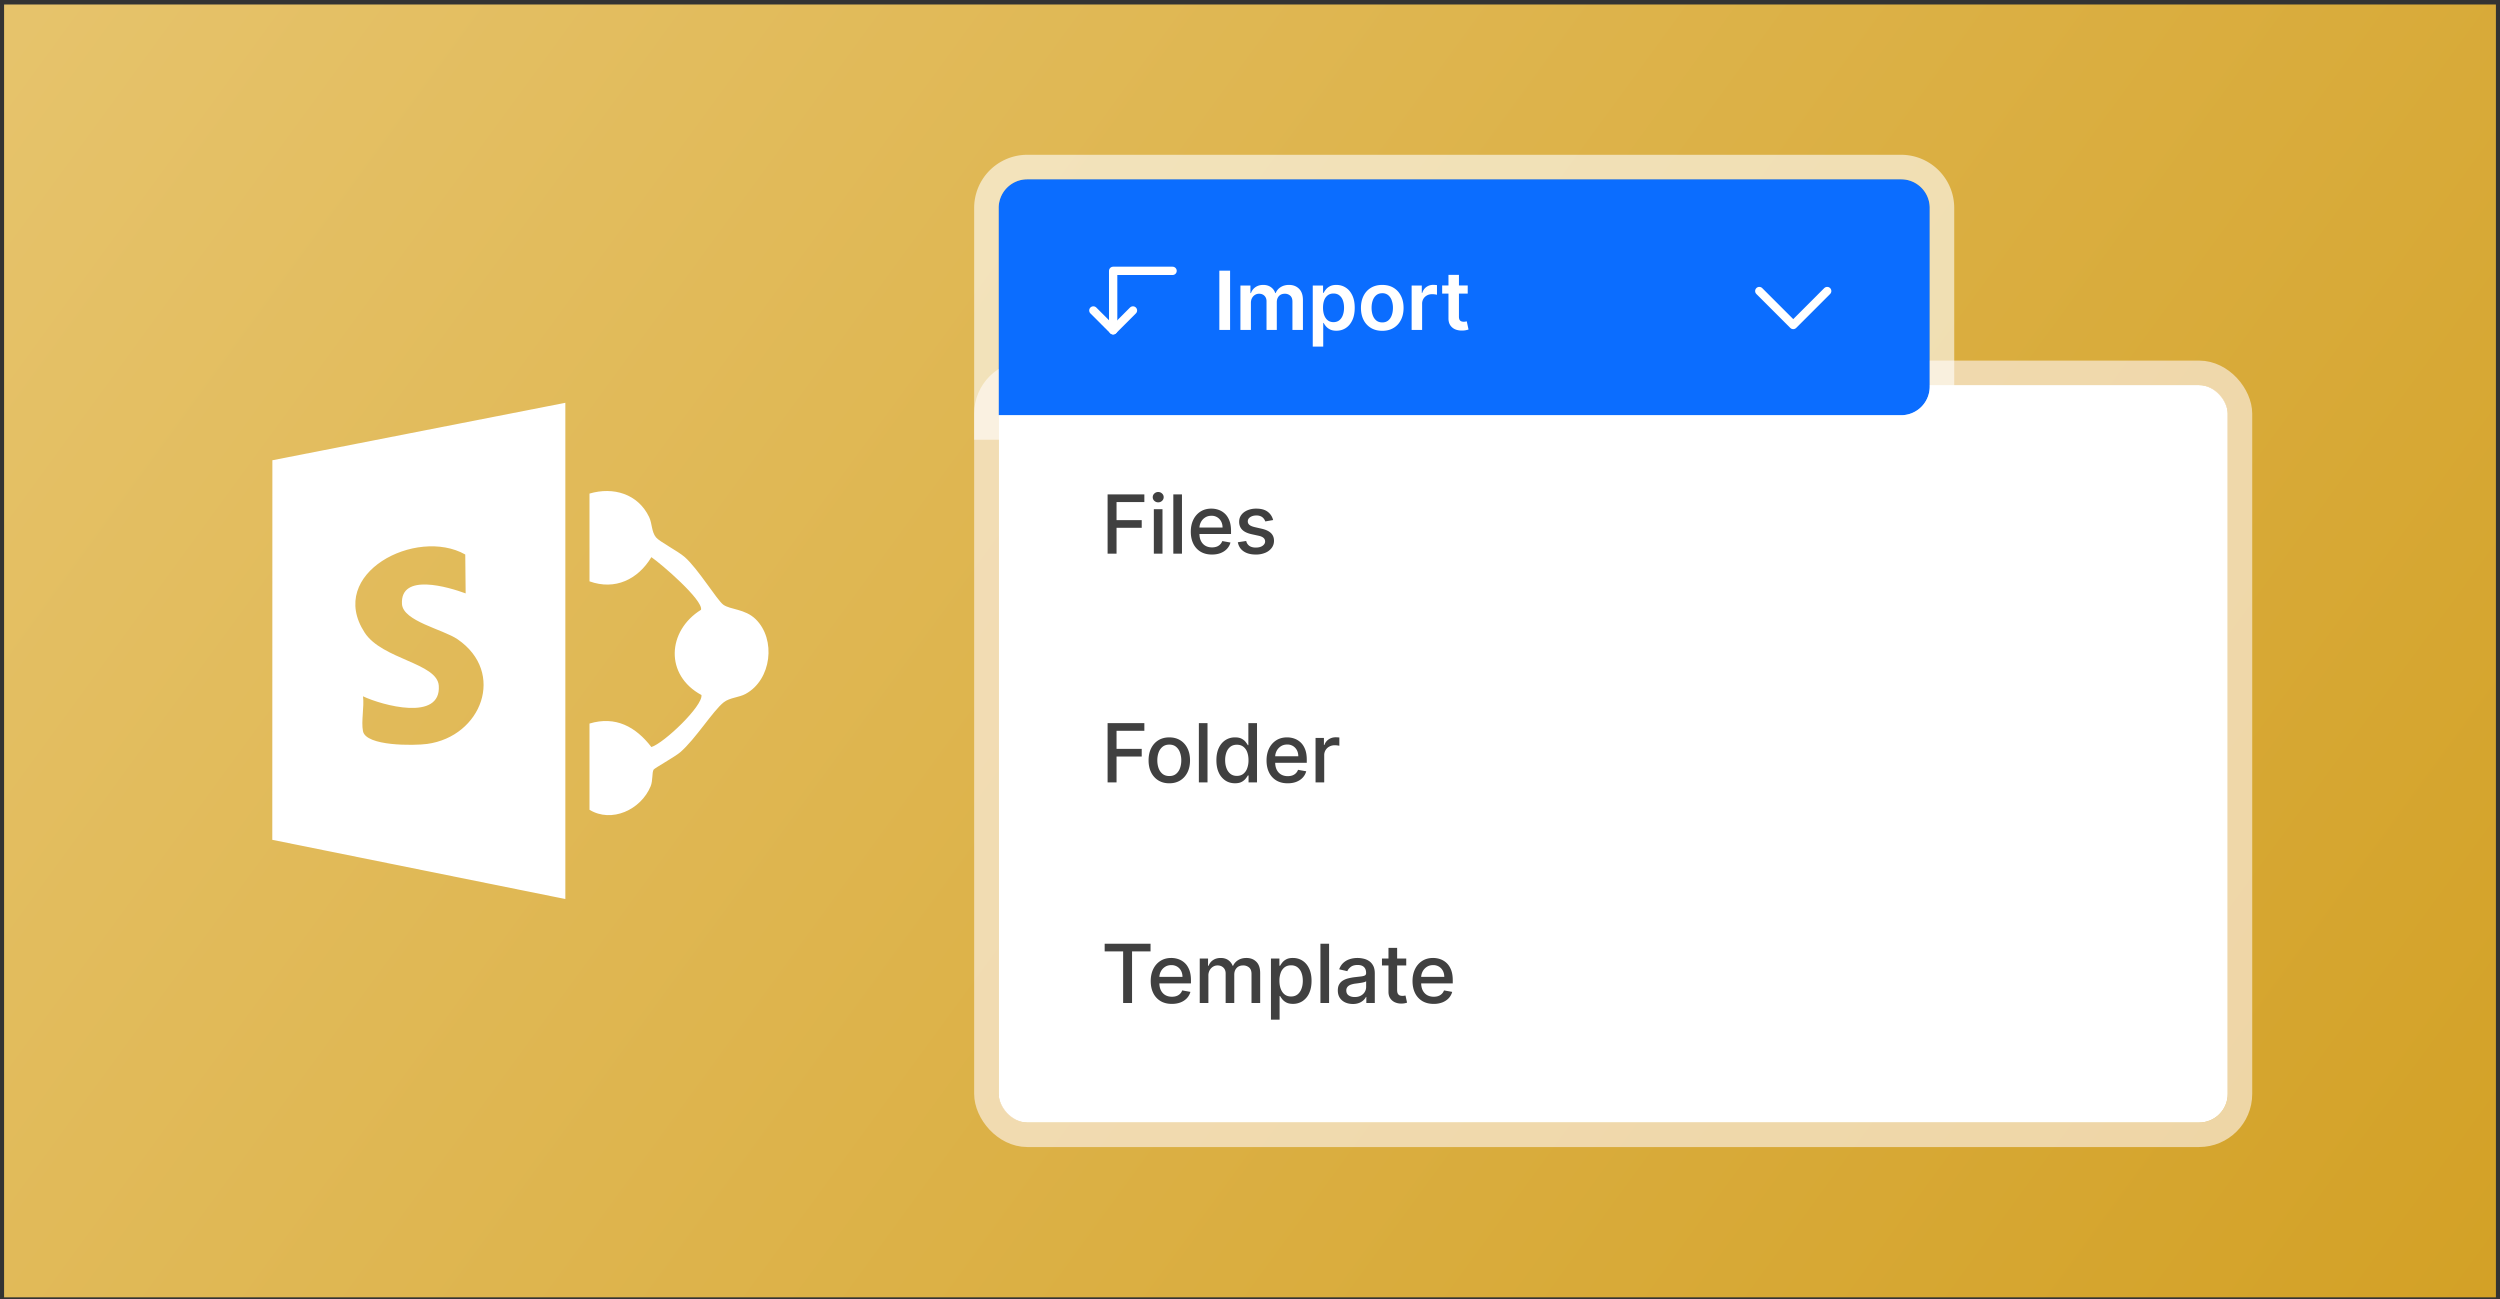
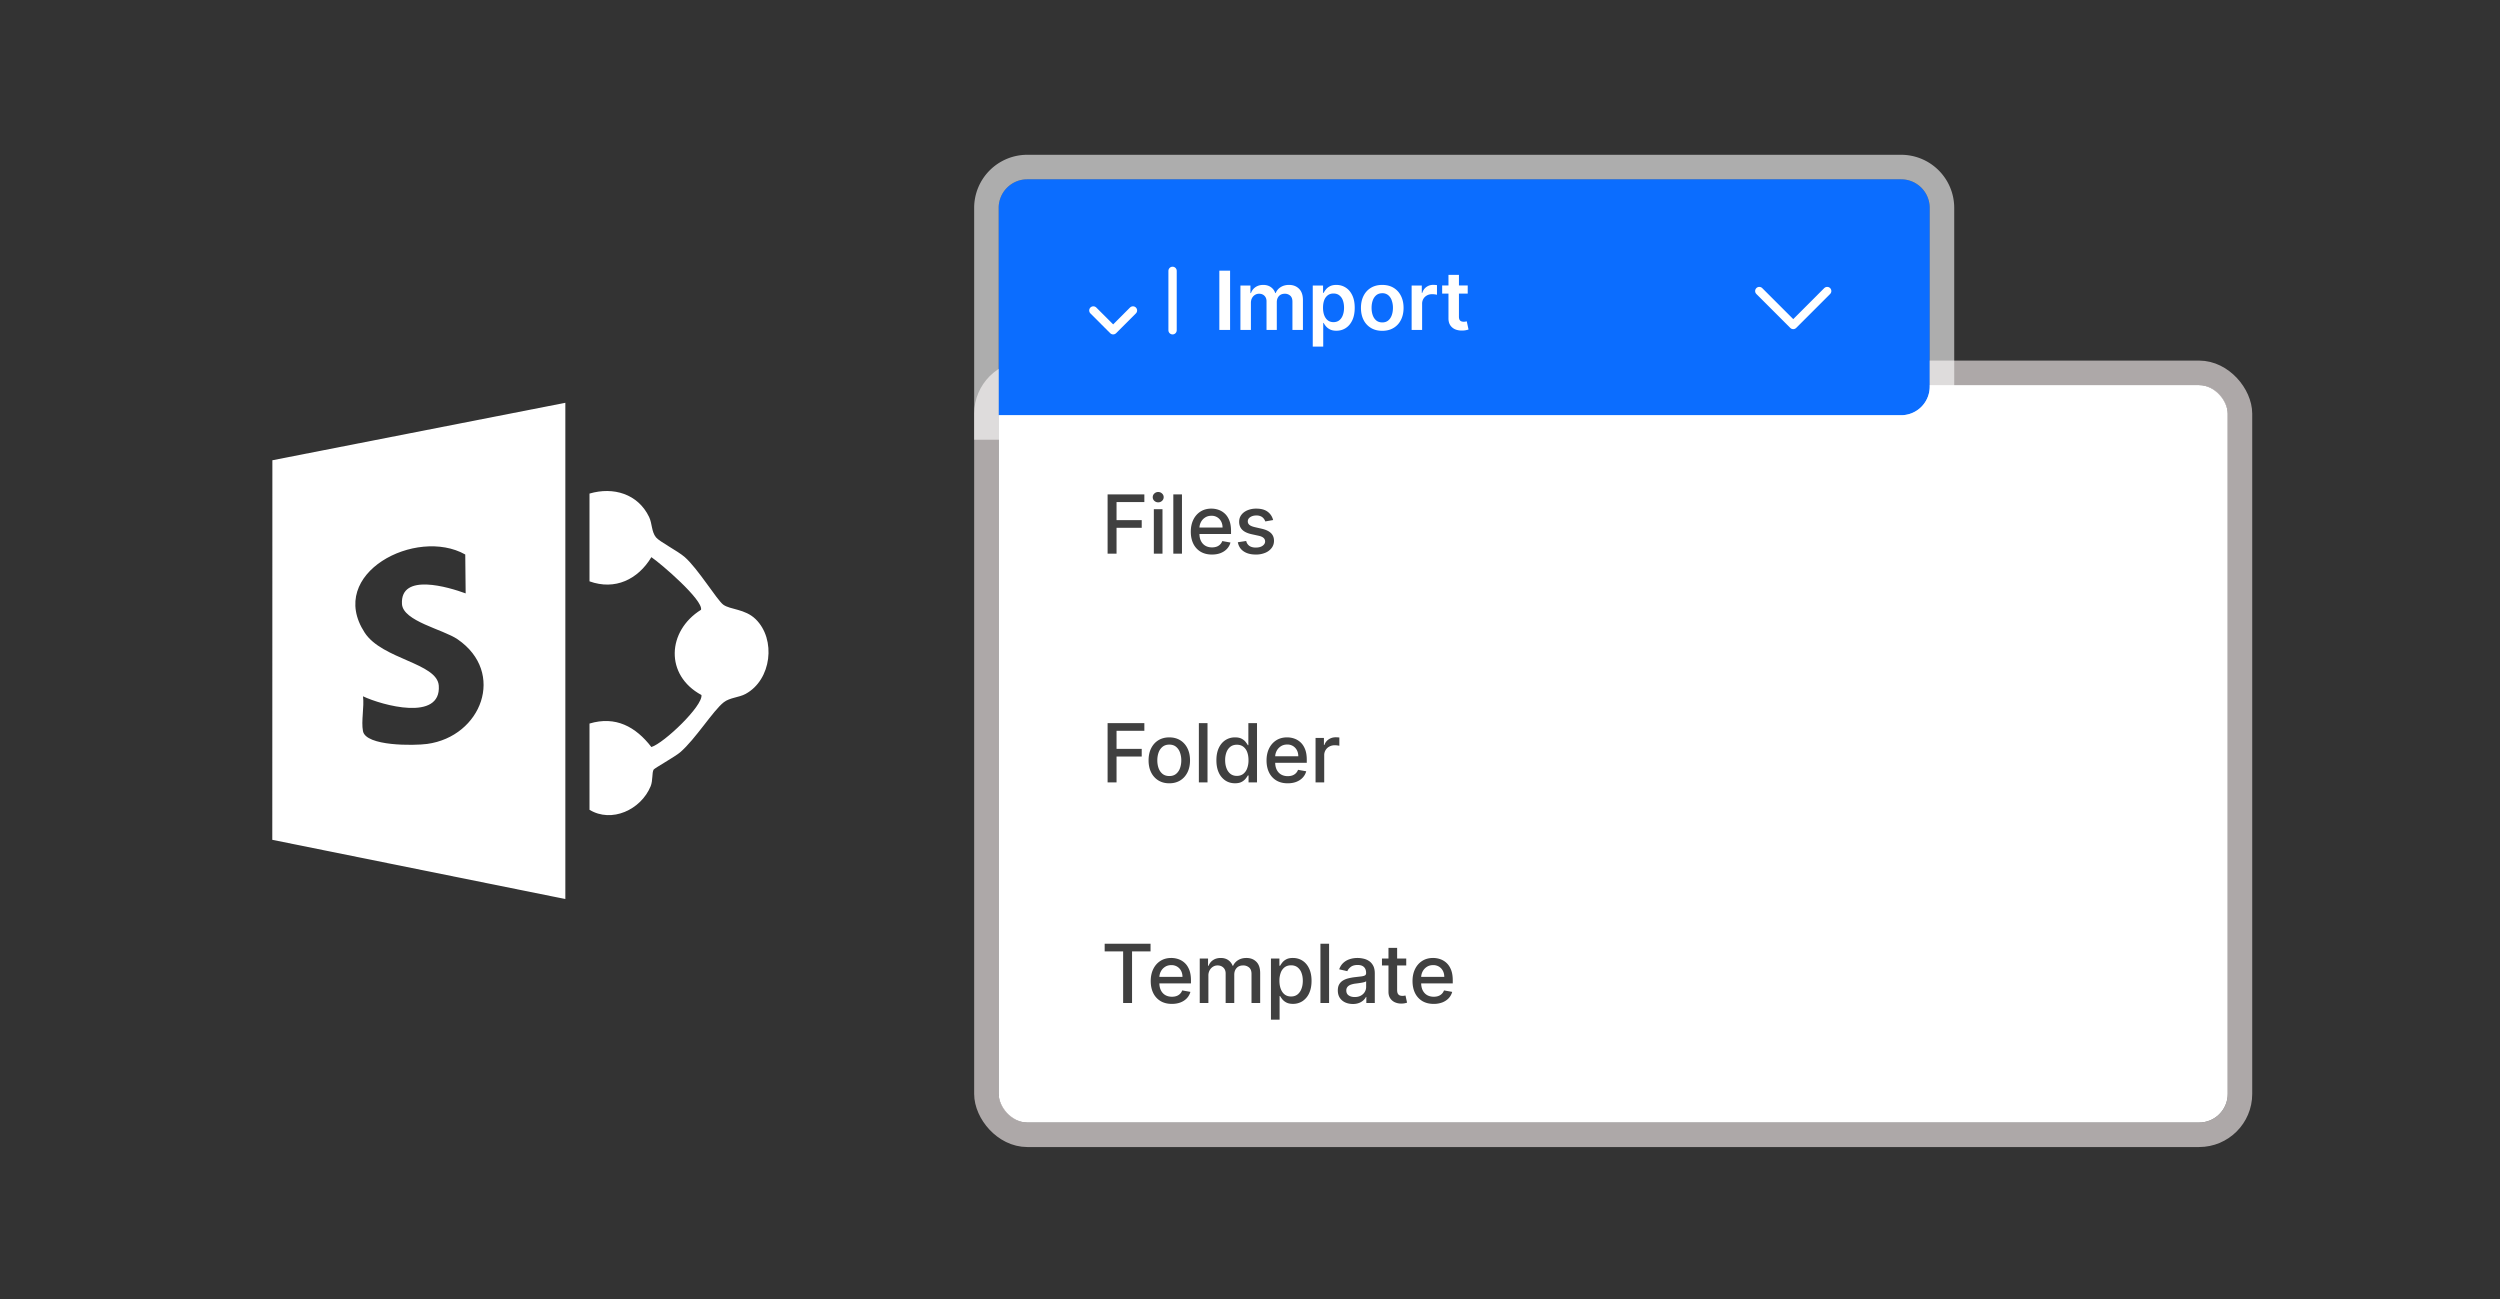
<svg xmlns="http://www.w3.org/2000/svg" width="306" height="159" fill="none" viewBox="0 0 306 159">
  <rect x="0" y="0" width="306" height="159" fill="#333333" stroke="none" />
-   <path fill="url(#paint0_linear_1850_58401)" d="M0 0h305v158.243H0z" transform="translate(.5 .55)" />
  <rect width="150.435" height="90.261" x="122.237" y="47.136" fill="#fff" rx="3.502" />
  <rect width="153.435" height="93.261" x="120.737" y="45.636" stroke="#FFF6F6" stroke-opacity=".6" stroke-width="3" rx="5.002" />
  <path fill="#404040" d="M135.57 67.766v-7.254h4.499v.942h-3.404v2.21h3.081v.94h-3.081v3.162h-1.095Zm5.66 0v-5.44h1.059v5.44h-1.059Zm.535-6.28a.674.674 0 0 1-.475-.184.599.599 0 0 1-.195-.446c0-.175.065-.324.195-.447a.667.667 0 0 1 .475-.188c.184 0 .341.063.471.188a.587.587 0 0 1 .198.447.595.595 0 0 1-.198.446.661.661 0 0 1-.471.184Zm2.908-.974v7.254h-1.059v-7.254h1.059Zm3.67 7.364c-.536 0-.997-.114-1.385-.343a2.334 2.334 0 0 1-.892-.974c-.208-.42-.312-.913-.312-1.477 0-.558.104-1.049.312-1.474.21-.425.503-.757.878-.995.378-.239.82-.358 1.325-.358.307 0 .605.05.893.152.288.102.546.261.775.478.23.218.41.5.542.847.133.345.199.764.199 1.257v.376h-4.325v-.794h3.287c0-.278-.057-.525-.17-.74a1.286 1.286 0 0 0-1.194-.701c-.297 0-.557.073-.779.22-.22.143-.39.332-.51.566a1.637 1.637 0 0 0-.177.755v.62c0 .363.063.672.191.928.13.255.311.45.542.584.231.132.502.198.811.198.201 0 .384-.028.549-.085.165-.059.308-.146.429-.262.12-.115.212-.258.276-.428l1.003.18a1.823 1.823 0 0 1-.433.776c-.205.22-.464.39-.775.514-.31.12-.663.18-1.06.18Zm7.487-4.222-.96.17a1.141 1.141 0 0 0-.191-.35.95.95 0 0 0-.347-.273 1.255 1.255 0 0 0-.549-.107c-.3 0-.55.068-.751.202-.201.132-.301.304-.301.514a.54.54 0 0 0 .202.439c.134.111.352.202.652.273l.864.198c.501.116.874.294 1.119.535.246.24.369.554.369.939 0 .326-.095.616-.284.871a1.849 1.849 0 0 1-.783.595 2.895 2.895 0 0 1-1.158.216c-.609 0-1.106-.13-1.491-.39-.385-.261-.621-.633-.709-1.115l1.024-.156a.982.982 0 0 0 .393.606c.199.134.457.202.776.202.347 0 .625-.072.832-.216.208-.147.312-.325.312-.535a.558.558 0 0 0-.191-.429c-.125-.116-.318-.203-.578-.262l-.921-.202c-.507-.116-.883-.3-1.126-.553-.241-.252-.361-.572-.361-.96 0-.32.089-.602.269-.843.179-.24.427-.428.744-.563a2.712 2.712 0 0 1 1.087-.205c.588 0 1.051.127 1.389.382.338.253.561.592.669 1.017Zm-20.26 32.112v-7.254h4.499v.942h-3.404v2.21h3.081v.94h-3.081v3.162h-1.095Zm7.552.11c-.51 0-.955-.117-1.335-.35a2.372 2.372 0 0 1-.886-.982c-.21-.42-.315-.911-.315-1.473 0-.565.105-1.058.315-1.48.211-.423.506-.752.886-.986.38-.233.825-.35 1.335-.35.511 0 .956.117 1.336.35.38.234.675.563.885.985.211.423.316.916.316 1.48 0 .563-.105 1.054-.316 1.474-.21.42-.505.748-.885.982-.38.233-.825.35-1.336.35Zm.004-.889c.331 0 .605-.087.822-.262a1.54 1.54 0 0 0 .482-.698c.106-.29.159-.61.159-.96a2.77 2.77 0 0 0-.159-.956 1.561 1.561 0 0 0-.482-.705c-.217-.177-.491-.266-.822-.266-.333 0-.609.089-.829.266a1.582 1.582 0 0 0-.485.705c-.104.29-.156.61-.156.956 0 .35.052.67.156.96.106.29.268.523.485.698.22.175.496.262.829.262Zm4.674-6.475v7.254h-1.059v-7.254h1.059Zm3.362 7.36c-.439 0-.831-.111-1.176-.336a2.295 2.295 0 0 1-.807-.967c-.194-.42-.291-.924-.291-1.512s.098-1.091.294-1.51c.198-.417.47-.737.815-.96a2.117 2.117 0 0 1 1.172-.332c.338 0 .61.056.815.17.208.11.368.24.482.39.115.148.205.28.269.393h.064v-2.696h1.059v7.254h-1.034v-.846h-.089a2.857 2.857 0 0 1-.276.397 1.533 1.533 0 0 1-.489.39c-.208.11-.477.166-.808.166Zm.234-.903c.305 0 .562-.08.772-.24a1.49 1.49 0 0 0 .482-.677 2.79 2.79 0 0 0 .166-1.006c0-.378-.054-.708-.162-.992a1.462 1.462 0 0 0-.479-.662c-.21-.158-.47-.237-.779-.237-.319 0-.584.082-.797.247-.213.166-.373.391-.482.677a2.766 2.766 0 0 0-.159.967c0 .364.054.69.163.981.108.29.269.52.482.691.214.168.479.251.793.251Zm6.219.907c-.536 0-.998-.114-1.385-.343a2.33 2.33 0 0 1-.893-.974c-.208-.42-.312-.913-.312-1.477 0-.558.104-1.049.312-1.474.21-.425.503-.757.879-.996.377-.238.819-.357 1.324-.357.307 0 .605.05.893.152.288.102.547.261.776.478.229.218.409.5.542.847.132.345.198.764.198 1.257v.376h-4.325v-.794h3.287c0-.278-.056-.525-.17-.74a1.286 1.286 0 0 0-1.194-.701c-.297 0-.557.073-.779.22a1.483 1.483 0 0 0-.51.566 1.637 1.637 0 0 0-.177.755v.62c0 .363.064.672.191.928.13.255.311.45.542.584.232.132.502.198.811.198.201 0 .384-.028.549-.085a1.134 1.134 0 0 0 .705-.69l1.003.18a1.832 1.832 0 0 1-.432.776c-.206.22-.464.39-.776.514-.309.12-.663.18-1.059.18Zm3.409-.11v-5.44h1.024v.864h.057c.099-.293.274-.523.524-.69.253-.17.539-.256.857-.256a4.575 4.575 0 0 1 .45.025v1.013a1.89 1.89 0 0 0-.226-.039 2.179 2.179 0 0 0-.326-.025c-.251 0-.474.053-.67.16a1.179 1.179 0 0 0-.63 1.066v3.322h-1.06Zm-25.812 20.688v-.942h5.615v.942h-2.264v6.312h-1.091v-6.312h-2.26Zm8.227 6.422c-.536 0-.998-.114-1.385-.343a2.333 2.333 0 0 1-.893-.974c-.208-.421-.312-.913-.312-1.478 0-.557.104-1.048.312-1.473.21-.425.503-.757.878-.995.378-.239.82-.358 1.325-.358.307 0 .605.051.893.152.288.102.547.261.776.478.229.218.409.5.542.847.132.345.198.764.198 1.257v.376h-4.325v-.794h3.287c0-.278-.057-.525-.17-.74a1.294 1.294 0 0 0-.478-.514 1.339 1.339 0 0 0-.716-.187c-.297 0-.557.073-.779.219-.22.144-.39.333-.51.567a1.636 1.636 0 0 0-.177.755v.619c0 .364.064.673.191.929.13.255.311.449.542.584.231.132.502.198.811.198.201 0 .384-.028.549-.085a1.138 1.138 0 0 0 .705-.69l1.003.18a1.825 1.825 0 0 1-.433.776c-.205.22-.464.391-.775.514-.31.12-.663.18-1.059.18Zm3.409-.11v-5.44h1.017v.885h.067c.114-.3.299-.534.556-.701.258-.17.566-.255.925-.255.364 0 .668.085.914.255.248.17.431.404.549.701h.057c.129-.29.336-.522.619-.694.284-.175.622-.262 1.014-.262.493 0 .896.154 1.207.464.315.309.472.776.472 1.399v3.648h-1.06v-3.549c0-.368-.1-.635-.301-.8a1.09 1.09 0 0 0-.719-.248c-.345 0-.613.106-.804.318-.191.211-.287.481-.287.812v3.467h-1.055v-3.616c0-.295-.092-.533-.277-.712-.184-.18-.424-.269-.719-.269-.2 0-.386.053-.556.159a1.165 1.165 0 0 0-.407.436 1.326 1.326 0 0 0-.153.648v3.354h-1.059Zm8.716 2.041v-7.481h1.035v.882h.088c.062-.114.15-.245.266-.394a1.51 1.51 0 0 1 .482-.389c.205-.114.477-.17.814-.17.44 0 .832.111 1.176.333.345.222.616.542.812.96.198.418.297.921.297 1.509 0 .588-.098 1.092-.294 1.512a2.286 2.286 0 0 1-.808.967 2.084 2.084 0 0 1-1.172.337c-.331 0-.601-.056-.811-.167a1.543 1.543 0 0 1-.489-.389 2.98 2.98 0 0 1-.273-.397h-.064v2.887h-1.059Zm1.038-4.761c0 .383.056.718.167 1.006.111.288.271.514.481.677.211.16.468.24.773.24.316 0 .581-.083.793-.251.213-.17.373-.4.482-.691.111-.29.166-.617.166-.981 0-.359-.054-.681-.163-.967a1.48 1.48 0 0 0-.481-.677c-.213-.165-.479-.248-.797-.248-.307 0-.567.08-.78.238a1.46 1.46 0 0 0-.478.662 2.78 2.78 0 0 0-.163.992Zm6.078-4.534v7.254h-1.059v-7.254h1.059Zm2.909 7.375c-.345 0-.657-.064-.935-.191-.279-.13-.5-.318-.663-.564-.16-.245-.241-.546-.241-.903 0-.307.059-.56.177-.758.118-.198.278-.355.479-.471.2-.116.425-.203.673-.262.248-.059.5-.104.758-.135l.793-.092c.203-.026.351-.067.443-.124.092-.056.138-.149.138-.276v-.025c0-.309-.087-.549-.262-.719-.172-.17-.43-.255-.772-.255-.357 0-.638.079-.843.237-.203.156-.344.33-.422.521l-.995-.227c.118-.33.29-.597.517-.8a2.1 2.1 0 0 1 .79-.447c.297-.094.61-.141.939-.141.217 0 .447.026.69.078.246.049.475.141.687.276.215.135.391.327.528.577.137.248.206.571.206.967v3.613h-1.035v-.743h-.042a1.509 1.509 0 0 1-.308.403 1.636 1.636 0 0 1-.528.33 2.054 2.054 0 0 1-.772.131Zm.23-.85c.293 0 .543-.058.751-.174.21-.116.369-.267.478-.453.111-.189.167-.391.167-.606v-.701a.563.563 0 0 1-.22.106 3.2 3.2 0 0 1-.365.081c-.137.022-.27.042-.4.061l-.326.042a2.64 2.64 0 0 0-.563.131.966.966 0 0 0-.404.266.663.663 0 0 0-.149.453c0 .262.097.461.291.595.193.133.44.199.74.199Zm6.305-4.711v.85h-2.972v-.85h2.972Zm-2.175-1.304h1.06v5.147c0 .205.03.36.092.464.061.102.14.171.237.209a.962.962 0 0 0 .322.053c.085 0 .16-.006.224-.018l.148-.028.192.875a2.048 2.048 0 0 1-.688.113 1.875 1.875 0 0 1-.779-.148 1.333 1.333 0 0 1-.584-.482c-.149-.217-.224-.49-.224-.818v-5.367Zm5.534 6.854c-.536 0-.998-.114-1.385-.343a2.333 2.333 0 0 1-.893-.974c-.208-.421-.312-.913-.312-1.478 0-.557.104-1.048.312-1.473.21-.425.503-.757.879-.995.377-.239.819-.358 1.324-.358.307 0 .605.051.893.152.288.102.547.261.776.478.229.218.41.5.542.847.132.345.198.764.198 1.257v.376h-4.325v-.794h3.287c0-.278-.056-.525-.17-.74a1.294 1.294 0 0 0-.478-.514 1.339 1.339 0 0 0-.716-.187c-.297 0-.557.073-.779.219a1.482 1.482 0 0 0-.51.567 1.636 1.636 0 0 0-.177.755v.619c0 .364.064.673.191.929.13.255.311.449.542.584.232.132.502.198.811.198.201 0 .384-.028.549-.085.166-.059.309-.146.429-.262.121-.115.213-.258.276-.428l1.003.18c-.08.295-.225.554-.432.776-.206.22-.464.391-.776.514a2.91 2.91 0 0 1-1.059.18Z" />
  <path fill="#0B6DFF" d="M122.237 25.449a3.502 3.502 0 0 1 3.502-3.503h106.956a3.502 3.502 0 0 1 3.502 3.503v21.873a3.502 3.502 0 0 1-3.502 3.502H122.237V25.449Z" />
  <path stroke="#fff" stroke-opacity=".6" stroke-width="3" d="M120.737 50.824v1.5h111.958a5.002 5.002 0 0 0 5.002-5.002V25.449a5.002 5.002 0 0 0-5.002-5.003H125.739a5.002 5.002 0 0 0-5.002 5.003v25.375Z" />
  <path stroke="#fff" stroke-linecap="round" stroke-linejoin="round" stroke-width="1.018" d="m138.674 38.001-2.424 2.424-2.424-2.424" />
-   <path stroke="#fff" stroke-linecap="round" stroke-linejoin="round" stroke-width="1.018" d="M143.522 33.153h-7.272v7.272" />
+   <path stroke="#fff" stroke-linecap="round" stroke-linejoin="round" stroke-width="1.018" d="M143.522 33.153v7.272" />
  <path fill="#fff" d="M150.562 33.13v7.255h-1.315v-7.254h1.315Zm1.266 7.255v-5.44h1.226v.924h.064c.113-.312.301-.555.563-.73.262-.177.575-.266.939-.266.368 0 .678.09.931.27.255.177.435.419.539.726h.056a1.49 1.49 0 0 1 .61-.723c.288-.182.629-.273 1.023-.273.501 0 .909.159 1.226.475.316.317.474.778.474 1.385v3.652h-1.285v-3.453c0-.338-.09-.585-.27-.74a.96.96 0 0 0-.658-.238c-.31 0-.552.097-.727.29-.172.192-.258.44-.258.748v3.393h-1.258v-3.507c0-.28-.085-.505-.255-.673-.167-.167-.387-.251-.659-.251a.933.933 0 0 0-.503.142.99.99 0 0 0-.361.393c-.09.167-.134.363-.134.588v3.308h-1.283Zm8.853 2.04v-7.48h1.261v.899h.074c.066-.132.159-.273.28-.422.12-.15.283-.28.489-.386.205-.108.467-.163.786-.163.42 0 .799.108 1.137.323.34.212.609.528.808.946.201.415.301.925.301 1.53 0 .597-.098 1.105-.294 1.523-.196.418-.463.737-.801.956-.337.22-.72.33-1.147.33-.312 0-.571-.052-.776-.156a1.57 1.57 0 0 1-.496-.376 2.452 2.452 0 0 1-.287-.421h-.053v2.898h-1.282Zm1.257-4.76c0 .352.05.66.149.924.101.265.247.471.436.62.191.147.422.22.694.22.283 0 .521-.076.712-.227.191-.153.335-.362.432-.627.099-.267.149-.57.149-.91 0-.338-.049-.638-.145-.9a1.348 1.348 0 0 0-.433-.616c-.191-.15-.429-.224-.715-.224-.274 0-.507.073-.698.217a1.336 1.336 0 0 0-.436.605c-.096.26-.145.566-.145.918Zm7.251 2.827c-.532 0-.992-.117-1.382-.351a2.38 2.38 0 0 1-.907-.981c-.212-.42-.319-.912-.319-1.474 0-.562.107-1.054.319-1.477.215-.423.517-.751.907-.985.39-.234.85-.35 1.382-.35.531 0 .991.116 1.381.35.39.234.691.562.903.985.215.423.323.915.323 1.477s-.108 1.053-.323 1.474c-.212.42-.513.747-.903.98-.39.235-.85.352-1.381.352Zm.007-1.028c.288 0 .529-.079.722-.237.194-.16.338-.376.432-.645.097-.269.146-.569.146-.9a2.65 2.65 0 0 0-.146-.903 1.422 1.422 0 0 0-.432-.648 1.091 1.091 0 0 0-.722-.24c-.296 0-.541.08-.737.24-.194.16-.339.377-.436.648-.094.27-.142.57-.142.903 0 .331.048.631.142.9.097.27.242.484.436.645.196.158.441.237.737.237Zm3.588.921v-5.44h1.244v.906h.056c.099-.314.269-.556.51-.726.244-.172.521-.259.833-.259.071 0 .15.004.237.011.09.005.164.013.223.025v1.18a1.33 1.33 0 0 0-.258-.05 2.375 2.375 0 0 0-.337-.025c-.234 0-.444.05-.63.152-.185.1-.33.238-.436.415a1.17 1.17 0 0 0-.159.613v3.198h-1.283Zm6.865-5.44v.991h-3.128v-.992h3.128Zm-2.356-1.304h1.282v5.108c0 .172.026.304.078.396.054.09.125.151.213.185.087.033.184.05.29.05.08 0 .154-.007.22-.019.068-.011.12-.022.156-.031l.216 1.002a2.411 2.411 0 0 1-.755.128c-.321.009-.61-.04-.868-.146a1.348 1.348 0 0 1-.612-.503c-.149-.226-.222-.51-.22-.85v-5.32Z" />
  <path stroke="#fff" stroke-linecap="round" stroke-linejoin="round" stroke-width="1.018" d="m223.648 35.623-4.156 4.156-4.156-4.156" />
  <path fill="#fff" d="m33.339 56.335-.011 46.459 35.87 7.248v-60.74L33.34 56.335Zm18.944 34.722c-1.593.218-7.5.293-7.855-1.567-.236-1.222.17-2.959.004-4.263 2.333 1.104 9.581 3.108 9.275-1.3-.196-2.789-6.935-3.21-9.072-6.496-4.72-7.255 6.325-12.944 12.313-9.56l.048 4.76c-2.051-.755-8.02-2.567-7.795 1.296.121 2.111 5.038 3.104 6.812 4.323 5.922 4.07 2.928 11.896-3.73 12.807ZM91.266 84.933c-.82.448-1.919.44-2.673 1.022-1.305 1.011-3.463 4.515-5.345 6.13-.606.522-3.15 1.948-3.245 2.115-.222.377-.074 1.337-.366 2.04-1.19 2.882-4.78 4.526-7.482 2.878V88.563c3.19-.96 5.656.385 7.574 2.874 1.556-.486 6.325-5.034 6.129-6.367-4.491-2.418-4.214-7.837-.052-10.433.285-1.185-4.894-5.641-6.077-6.441-1.637 2.726-4.45 4.089-7.574 2.96V60.414c2.92-.86 5.937.033 7.297 2.87.384.8.28 1.8.843 2.489.44.537 2.64 1.652 3.511 2.407 1.608 1.397 3.963 5.274 4.72 5.83.858.63 2.659.504 3.96 1.77 2.54 2.478 1.944 7.433-1.22 9.152Z" />
  <defs>
    <linearGradient id="paint0_linear_1850_58401" x1="3.626" x2="275.593" y1="0" y2="198.528" gradientUnits="userSpaceOnUse">
      <stop stop-color="#E6C36B" />
      <stop offset="1" stop-color="#D3A126" />
    </linearGradient>
  </defs>
</svg>